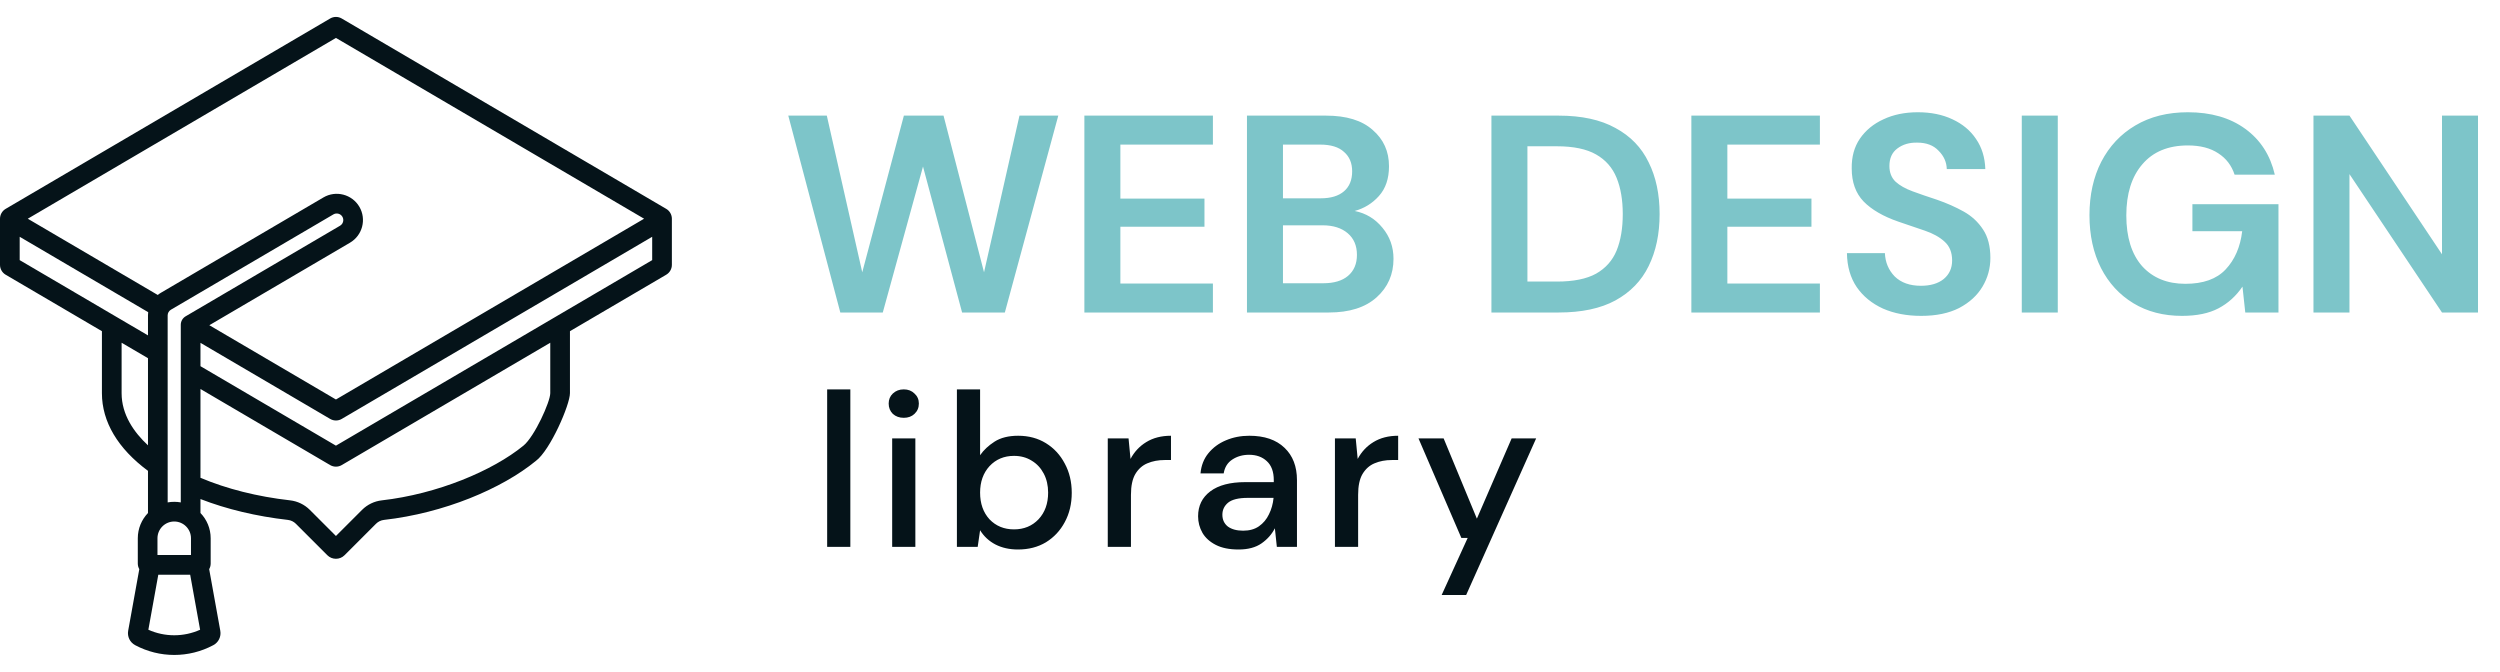
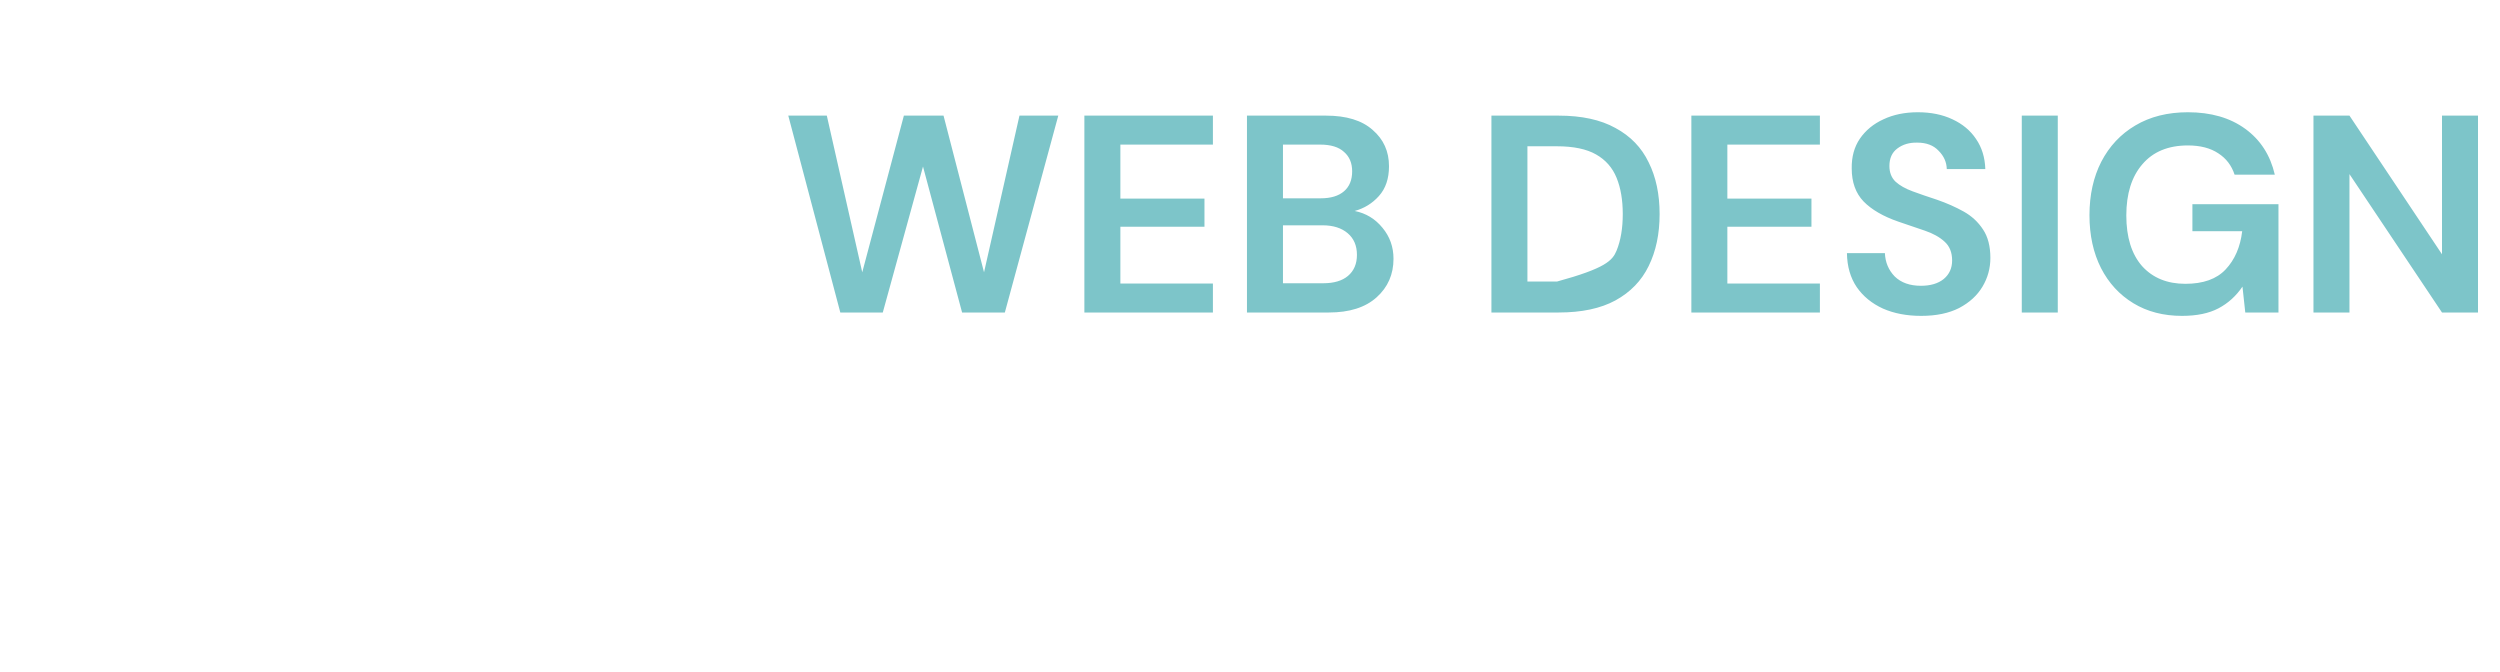
<svg xmlns="http://www.w3.org/2000/svg" width="160" height="43" viewBox="0 0 160 43" fill="none">
  <g clip-path="url(#clip0)">
-     <path d="M42.64 13.368L21.869 1.183C21.641 1.05 21.359 1.05 21.131 1.183L7.331 9.279C7.031 9.455 6.93 9.841 7.106 10.141C7.282 10.441 7.668 10.542 7.968 10.366L21.5 2.427L41.222 13.998L21.5 25.568L13.397 20.814L22.4 15.532C23.199 15.064 23.468 14.032 22.999 13.233C22.53 12.435 21.499 12.166 20.701 12.635L10.3 18.736C10.228 18.778 10.16 18.826 10.096 18.878L1.778 13.998L7.968 10.366C8.268 10.19 7.282 10.441 7.106 10.141C6.93 9.841 7.631 9.103 7.331 9.279L0.361 13.368C0.138 13.498 0 13.74 0 13.998V16.952C0 17.209 0.138 17.45 0.36 17.581L6.523 21.196V25.164C6.523 26.992 7.541 28.705 9.471 30.134V32.833C9.067 33.252 8.819 33.822 8.819 34.449V36.067C8.819 36.197 8.854 36.32 8.915 36.425L8.203 40.368C8.136 40.742 8.316 41.113 8.651 41.291C10.216 42.125 12.085 42.126 13.651 41.291C13.986 41.113 14.166 40.742 14.099 40.368L13.387 36.425C13.448 36.32 13.483 36.197 13.483 36.067V34.449C13.483 33.821 13.234 33.251 12.83 32.832V31.939C14.502 32.588 16.415 33.046 18.424 33.274C18.617 33.296 18.799 33.383 18.935 33.52L20.95 35.535C21.097 35.681 21.292 35.762 21.5 35.762C21.708 35.762 21.903 35.681 22.05 35.535L24.065 33.52C24.201 33.383 24.382 33.296 24.574 33.274C28.419 32.838 32.113 31.284 34.297 29.497C34.567 29.277 34.607 28.88 34.386 28.611C34.166 28.341 33.769 28.302 33.5 28.522C31.529 30.134 27.987 31.619 24.432 32.023C23.958 32.077 23.511 32.292 23.174 32.629L21.5 34.303L19.826 32.629C19.489 32.292 19.041 32.076 18.566 32.022C16.476 31.785 14.503 31.288 12.83 30.579V24.896L21.131 29.766C21.355 29.897 21.638 29.901 21.869 29.766L35.217 21.935V25.163C35.217 25.713 34.211 27.94 33.5 28.522C33.349 28.835 33.482 29.212 33.795 29.362C34.112 29.514 34 29.5 34.297 29.497C35.217 28.811 36.477 25.903 36.477 25.163V21.196L42.64 17.581C42.862 17.45 43 17.209 43 16.952V13.998C43 13.741 42.863 13.499 42.64 13.368ZM10.078 35.521V34.449C10.078 33.857 10.559 33.376 11.151 33.376C11.742 33.376 12.223 33.857 12.223 34.449V35.521H10.078ZM1.26 15.154L9.484 19.979C9.475 20.047 9.471 20.115 9.471 20.185V21.465C6.404 19.666 2.228 17.216 1.26 16.648V15.154ZM7.783 25.164V21.935L9.471 22.925L9.471 28.318C9.471 28.666 9.753 28.948 10.101 28.948C10.449 28.948 10.731 28.666 10.731 28.318C10.731 27.067 10.73 21.532 10.73 20.184C10.73 20.036 10.81 19.897 10.938 19.822L21.338 13.721C21.538 13.604 21.795 13.671 21.913 13.871C22.03 14.071 21.963 14.328 21.763 14.446L11.882 20.243C11.689 20.356 11.57 20.562 11.57 20.786V32.154C11.294 32.104 11.008 32.104 10.731 32.154C10.731 31.384 10.731 29.086 10.731 28.318C10.731 27.97 10.449 27.688 10.101 27.688C9.753 27.688 9.471 27.97 9.471 28.318V28.501C8.569 27.664 7.783 26.539 7.783 25.164ZM9.495 40.303L10.131 36.781H12.171L12.807 40.303C11.752 40.775 10.549 40.775 9.495 40.303ZM41.74 16.648C34.815 20.71 27.09 25.243 21.5 28.522L12.83 23.436V21.942L21.13 26.811C21.358 26.945 21.642 26.946 21.869 26.812L41.74 15.154V16.648Z" fill="#051319" />
-   </g>
-   <path d="M53.78 20L50.45 7.4H52.916L55.184 17.426L57.848 7.4H60.386L62.978 17.426L65.246 7.4H67.73L64.31 20H61.574L59.072 10.658L56.498 20H53.78ZM69.4 20V7.4H77.626V9.254H71.704V12.71H77.086V14.51H71.704V18.146H77.626V20H69.4ZM79.806 20V7.4H84.864C86.172 7.4 87.168 7.706 87.852 8.318C88.548 8.918 88.896 9.692 88.896 10.64C88.896 11.432 88.68 12.068 88.248 12.548C87.828 13.016 87.312 13.334 86.7 13.502C87.42 13.646 88.014 14.006 88.482 14.582C88.95 15.146 89.184 15.806 89.184 16.562C89.184 17.558 88.824 18.38 88.104 19.028C87.384 19.676 86.364 20 85.044 20H79.806ZM82.11 12.692H84.522C85.17 12.692 85.668 12.542 86.016 12.242C86.364 11.942 86.538 11.516 86.538 10.964C86.538 10.436 86.364 10.022 86.016 9.722C85.68 9.41 85.17 9.254 84.486 9.254H82.11V12.692ZM82.11 18.128H84.684C85.368 18.128 85.896 17.972 86.268 17.66C86.652 17.336 86.844 16.886 86.844 16.31C86.844 15.722 86.646 15.26 86.25 14.924C85.854 14.588 85.32 14.42 84.648 14.42H82.11V18.128ZM95.451 20V7.4H99.753C101.229 7.4 102.441 7.664 103.389 8.192C104.349 8.708 105.057 9.44 105.513 10.388C105.981 11.324 106.215 12.428 106.215 13.7C106.215 14.972 105.981 16.082 105.513 17.03C105.057 17.966 104.349 18.698 103.389 19.226C102.441 19.742 101.229 20 99.753 20H95.451ZM97.755 18.02H99.645C100.701 18.02 101.535 17.852 102.147 17.516C102.759 17.168 103.197 16.676 103.461 16.04C103.725 15.392 103.857 14.612 103.857 13.7C103.857 12.8 103.725 12.026 103.461 11.378C103.197 10.73 102.759 10.232 102.147 9.884C101.535 9.536 100.701 9.362 99.645 9.362H97.755V18.02ZM108.247 20V7.4H116.473V9.254H110.551V12.71H115.933V14.51H110.551V18.146H116.473V20H108.247ZM122.956 20.216C122.032 20.216 121.216 20.06 120.508 19.748C119.8 19.424 119.242 18.968 118.834 18.38C118.426 17.78 118.216 17.054 118.204 16.202H120.634C120.658 16.79 120.868 17.288 121.264 17.696C121.672 18.092 122.23 18.29 122.938 18.29C123.55 18.29 124.036 18.146 124.396 17.858C124.756 17.558 124.936 17.162 124.936 16.67C124.936 16.154 124.774 15.752 124.45 15.464C124.138 15.176 123.718 14.942 123.19 14.762C122.662 14.582 122.098 14.39 121.498 14.186C120.526 13.85 119.782 13.418 119.266 12.89C118.762 12.362 118.51 11.66 118.51 10.784C118.498 10.04 118.672 9.404 119.032 8.876C119.404 8.336 119.908 7.922 120.544 7.634C121.18 7.334 121.912 7.184 122.74 7.184C123.58 7.184 124.318 7.334 124.954 7.634C125.602 7.934 126.106 8.354 126.466 8.894C126.838 9.434 127.036 10.076 127.06 10.82H124.594C124.582 10.376 124.408 9.986 124.072 9.65C123.748 9.302 123.292 9.128 122.704 9.128C122.2 9.116 121.774 9.242 121.426 9.506C121.09 9.758 120.922 10.13 120.922 10.622C120.922 11.042 121.054 11.378 121.318 11.63C121.582 11.87 121.942 12.074 122.398 12.242C122.854 12.41 123.376 12.59 123.964 12.782C124.588 12.998 125.158 13.25 125.674 13.538C126.19 13.826 126.604 14.21 126.916 14.69C127.228 15.158 127.384 15.764 127.384 16.508C127.384 17.168 127.216 17.78 126.88 18.344C126.544 18.908 126.046 19.364 125.386 19.712C124.726 20.048 123.916 20.216 122.956 20.216ZM129.394 20V7.4H131.698V20H129.394ZM139.648 20.216C138.46 20.216 137.422 19.946 136.534 19.406C135.646 18.866 134.956 18.116 134.464 17.156C133.972 16.184 133.726 15.056 133.726 13.772C133.726 12.476 133.978 11.336 134.482 10.352C134.998 9.356 135.724 8.582 136.66 8.03C137.608 7.466 138.73 7.184 140.026 7.184C141.502 7.184 142.726 7.538 143.698 8.246C144.67 8.954 145.3 9.932 145.588 11.18H143.014C142.822 10.592 142.474 10.136 141.97 9.812C141.466 9.476 140.818 9.308 140.026 9.308C138.766 9.308 137.794 9.71 137.11 10.514C136.426 11.306 136.084 12.398 136.084 13.79C136.084 15.182 136.42 16.262 137.092 17.03C137.776 17.786 138.7 18.164 139.864 18.164C141.004 18.164 141.862 17.858 142.438 17.246C143.026 16.622 143.38 15.806 143.5 14.798H140.314V13.07H145.822V20H143.698L143.518 18.344C143.11 18.944 142.6 19.406 141.988 19.73C141.376 20.054 140.596 20.216 139.648 20.216ZM148.062 20V7.4H150.366L156.288 16.274V7.4H158.592V20H156.288L150.366 11.144V20H148.062Z" fill="#7dc5c9" />
-   <path d="M52.938 35V24.92H54.422V35H52.938ZM57.841 26.74C57.561 26.74 57.328 26.656 57.141 26.488C56.964 26.311 56.875 26.091 56.875 25.83C56.875 25.569 56.964 25.354 57.141 25.186C57.328 25.009 57.561 24.92 57.841 24.92C58.121 24.92 58.35 25.009 58.527 25.186C58.714 25.354 58.807 25.569 58.807 25.83C58.807 26.091 58.714 26.311 58.527 26.488C58.35 26.656 58.121 26.74 57.841 26.74ZM57.099 35V28.056H58.583V35H57.099ZM65.148 35.168C64.607 35.168 64.126 35.061 63.706 34.846C63.296 34.631 62.969 34.328 62.726 33.936L62.572 35H61.242V24.92H62.726V29.134C62.95 28.807 63.258 28.518 63.65 28.266C64.042 28.014 64.546 27.888 65.162 27.888C65.834 27.888 66.427 28.047 66.94 28.364C67.454 28.681 67.855 29.115 68.144 29.666C68.443 30.217 68.592 30.842 68.592 31.542C68.592 32.242 68.443 32.867 68.144 33.418C67.855 33.959 67.454 34.389 66.94 34.706C66.427 35.014 65.83 35.168 65.148 35.168ZM64.896 33.88C65.531 33.88 66.054 33.665 66.464 33.236C66.875 32.797 67.08 32.228 67.08 31.528C67.08 31.071 66.987 30.665 66.8 30.31C66.614 29.955 66.357 29.68 66.03 29.484C65.704 29.279 65.326 29.176 64.896 29.176C64.262 29.176 63.739 29.395 63.328 29.834C62.927 30.273 62.726 30.837 62.726 31.528C62.726 32.228 62.927 32.797 63.328 33.236C63.739 33.665 64.262 33.88 64.896 33.88ZM70.897 35V28.056H72.227L72.353 29.372C72.596 28.915 72.932 28.555 73.361 28.294C73.8 28.023 74.327 27.888 74.943 27.888V29.442H74.537C74.127 29.442 73.758 29.512 73.431 29.652C73.114 29.783 72.857 30.011 72.661 30.338C72.475 30.655 72.381 31.099 72.381 31.668V35H70.897ZM79.268 35.168C78.68 35.168 78.194 35.07 77.812 34.874C77.429 34.678 77.144 34.421 76.958 34.104C76.771 33.777 76.678 33.423 76.678 33.04C76.678 32.368 76.939 31.836 77.462 31.444C77.984 31.052 78.731 30.856 79.702 30.856H81.522V30.73C81.522 30.189 81.372 29.783 81.074 29.512C80.784 29.241 80.406 29.106 79.94 29.106C79.529 29.106 79.17 29.209 78.862 29.414C78.563 29.61 78.381 29.904 78.316 30.296H76.832C76.878 29.792 77.046 29.363 77.336 29.008C77.634 28.644 78.008 28.369 78.456 28.182C78.913 27.986 79.412 27.888 79.954 27.888C80.924 27.888 81.676 28.145 82.208 28.658C82.74 29.162 83.006 29.853 83.006 30.73V35H81.718L81.592 33.81C81.396 34.193 81.111 34.515 80.738 34.776C80.364 35.037 79.874 35.168 79.268 35.168ZM79.562 33.964C79.963 33.964 80.299 33.871 80.57 33.684C80.85 33.488 81.064 33.231 81.214 32.914C81.372 32.597 81.47 32.247 81.508 31.864H79.856C79.268 31.864 78.848 31.967 78.596 32.172C78.353 32.377 78.232 32.634 78.232 32.942C78.232 33.259 78.348 33.511 78.582 33.698C78.824 33.875 79.151 33.964 79.562 33.964ZM85.436 35V28.056H86.766L86.892 29.372C87.135 28.915 87.471 28.555 87.9 28.294C88.339 28.023 88.866 27.888 89.482 27.888V29.442H89.076C88.665 29.442 88.297 29.512 87.97 29.652C87.653 29.783 87.396 30.011 87.2 30.338C87.013 30.655 86.92 31.099 86.92 31.668V35H85.436ZM92.266 38.08L93.932 34.426H93.526L90.782 28.056H92.392L94.52 33.194L96.746 28.056H98.314L93.834 38.08H92.266Z" fill="#051319" />
+     </g>
+   <path d="M53.78 20L50.45 7.4H52.916L55.184 17.426L57.848 7.4H60.386L62.978 17.426L65.246 7.4H67.73L64.31 20H61.574L59.072 10.658L56.498 20H53.78ZM69.4 20V7.4H77.626V9.254H71.704V12.71H77.086V14.51H71.704V18.146H77.626V20H69.4ZM79.806 20V7.4H84.864C86.172 7.4 87.168 7.706 87.852 8.318C88.548 8.918 88.896 9.692 88.896 10.64C88.896 11.432 88.68 12.068 88.248 12.548C87.828 13.016 87.312 13.334 86.7 13.502C87.42 13.646 88.014 14.006 88.482 14.582C88.95 15.146 89.184 15.806 89.184 16.562C89.184 17.558 88.824 18.38 88.104 19.028C87.384 19.676 86.364 20 85.044 20H79.806ZM82.11 12.692H84.522C85.17 12.692 85.668 12.542 86.016 12.242C86.364 11.942 86.538 11.516 86.538 10.964C86.538 10.436 86.364 10.022 86.016 9.722C85.68 9.41 85.17 9.254 84.486 9.254H82.11V12.692ZM82.11 18.128H84.684C85.368 18.128 85.896 17.972 86.268 17.66C86.652 17.336 86.844 16.886 86.844 16.31C86.844 15.722 86.646 15.26 86.25 14.924C85.854 14.588 85.32 14.42 84.648 14.42H82.11V18.128ZM95.451 20V7.4H99.753C101.229 7.4 102.441 7.664 103.389 8.192C104.349 8.708 105.057 9.44 105.513 10.388C105.981 11.324 106.215 12.428 106.215 13.7C106.215 14.972 105.981 16.082 105.513 17.03C105.057 17.966 104.349 18.698 103.389 19.226C102.441 19.742 101.229 20 99.753 20H95.451ZM97.755 18.02H99.645C102.759 17.168 103.197 16.676 103.461 16.04C103.725 15.392 103.857 14.612 103.857 13.7C103.857 12.8 103.725 12.026 103.461 11.378C103.197 10.73 102.759 10.232 102.147 9.884C101.535 9.536 100.701 9.362 99.645 9.362H97.755V18.02ZM108.247 20V7.4H116.473V9.254H110.551V12.71H115.933V14.51H110.551V18.146H116.473V20H108.247ZM122.956 20.216C122.032 20.216 121.216 20.06 120.508 19.748C119.8 19.424 119.242 18.968 118.834 18.38C118.426 17.78 118.216 17.054 118.204 16.202H120.634C120.658 16.79 120.868 17.288 121.264 17.696C121.672 18.092 122.23 18.29 122.938 18.29C123.55 18.29 124.036 18.146 124.396 17.858C124.756 17.558 124.936 17.162 124.936 16.67C124.936 16.154 124.774 15.752 124.45 15.464C124.138 15.176 123.718 14.942 123.19 14.762C122.662 14.582 122.098 14.39 121.498 14.186C120.526 13.85 119.782 13.418 119.266 12.89C118.762 12.362 118.51 11.66 118.51 10.784C118.498 10.04 118.672 9.404 119.032 8.876C119.404 8.336 119.908 7.922 120.544 7.634C121.18 7.334 121.912 7.184 122.74 7.184C123.58 7.184 124.318 7.334 124.954 7.634C125.602 7.934 126.106 8.354 126.466 8.894C126.838 9.434 127.036 10.076 127.06 10.82H124.594C124.582 10.376 124.408 9.986 124.072 9.65C123.748 9.302 123.292 9.128 122.704 9.128C122.2 9.116 121.774 9.242 121.426 9.506C121.09 9.758 120.922 10.13 120.922 10.622C120.922 11.042 121.054 11.378 121.318 11.63C121.582 11.87 121.942 12.074 122.398 12.242C122.854 12.41 123.376 12.59 123.964 12.782C124.588 12.998 125.158 13.25 125.674 13.538C126.19 13.826 126.604 14.21 126.916 14.69C127.228 15.158 127.384 15.764 127.384 16.508C127.384 17.168 127.216 17.78 126.88 18.344C126.544 18.908 126.046 19.364 125.386 19.712C124.726 20.048 123.916 20.216 122.956 20.216ZM129.394 20V7.4H131.698V20H129.394ZM139.648 20.216C138.46 20.216 137.422 19.946 136.534 19.406C135.646 18.866 134.956 18.116 134.464 17.156C133.972 16.184 133.726 15.056 133.726 13.772C133.726 12.476 133.978 11.336 134.482 10.352C134.998 9.356 135.724 8.582 136.66 8.03C137.608 7.466 138.73 7.184 140.026 7.184C141.502 7.184 142.726 7.538 143.698 8.246C144.67 8.954 145.3 9.932 145.588 11.18H143.014C142.822 10.592 142.474 10.136 141.97 9.812C141.466 9.476 140.818 9.308 140.026 9.308C138.766 9.308 137.794 9.71 137.11 10.514C136.426 11.306 136.084 12.398 136.084 13.79C136.084 15.182 136.42 16.262 137.092 17.03C137.776 17.786 138.7 18.164 139.864 18.164C141.004 18.164 141.862 17.858 142.438 17.246C143.026 16.622 143.38 15.806 143.5 14.798H140.314V13.07H145.822V20H143.698L143.518 18.344C143.11 18.944 142.6 19.406 141.988 19.73C141.376 20.054 140.596 20.216 139.648 20.216ZM148.062 20V7.4H150.366L156.288 16.274V7.4H158.592V20H156.288L150.366 11.144V20H148.062Z" fill="#7dc5c9" />
  <defs>
    <clipPath id="clip0">
-       <rect width="43" height="43" fill="white" />
-     </clipPath>
+       </clipPath>
  </defs>
</svg>